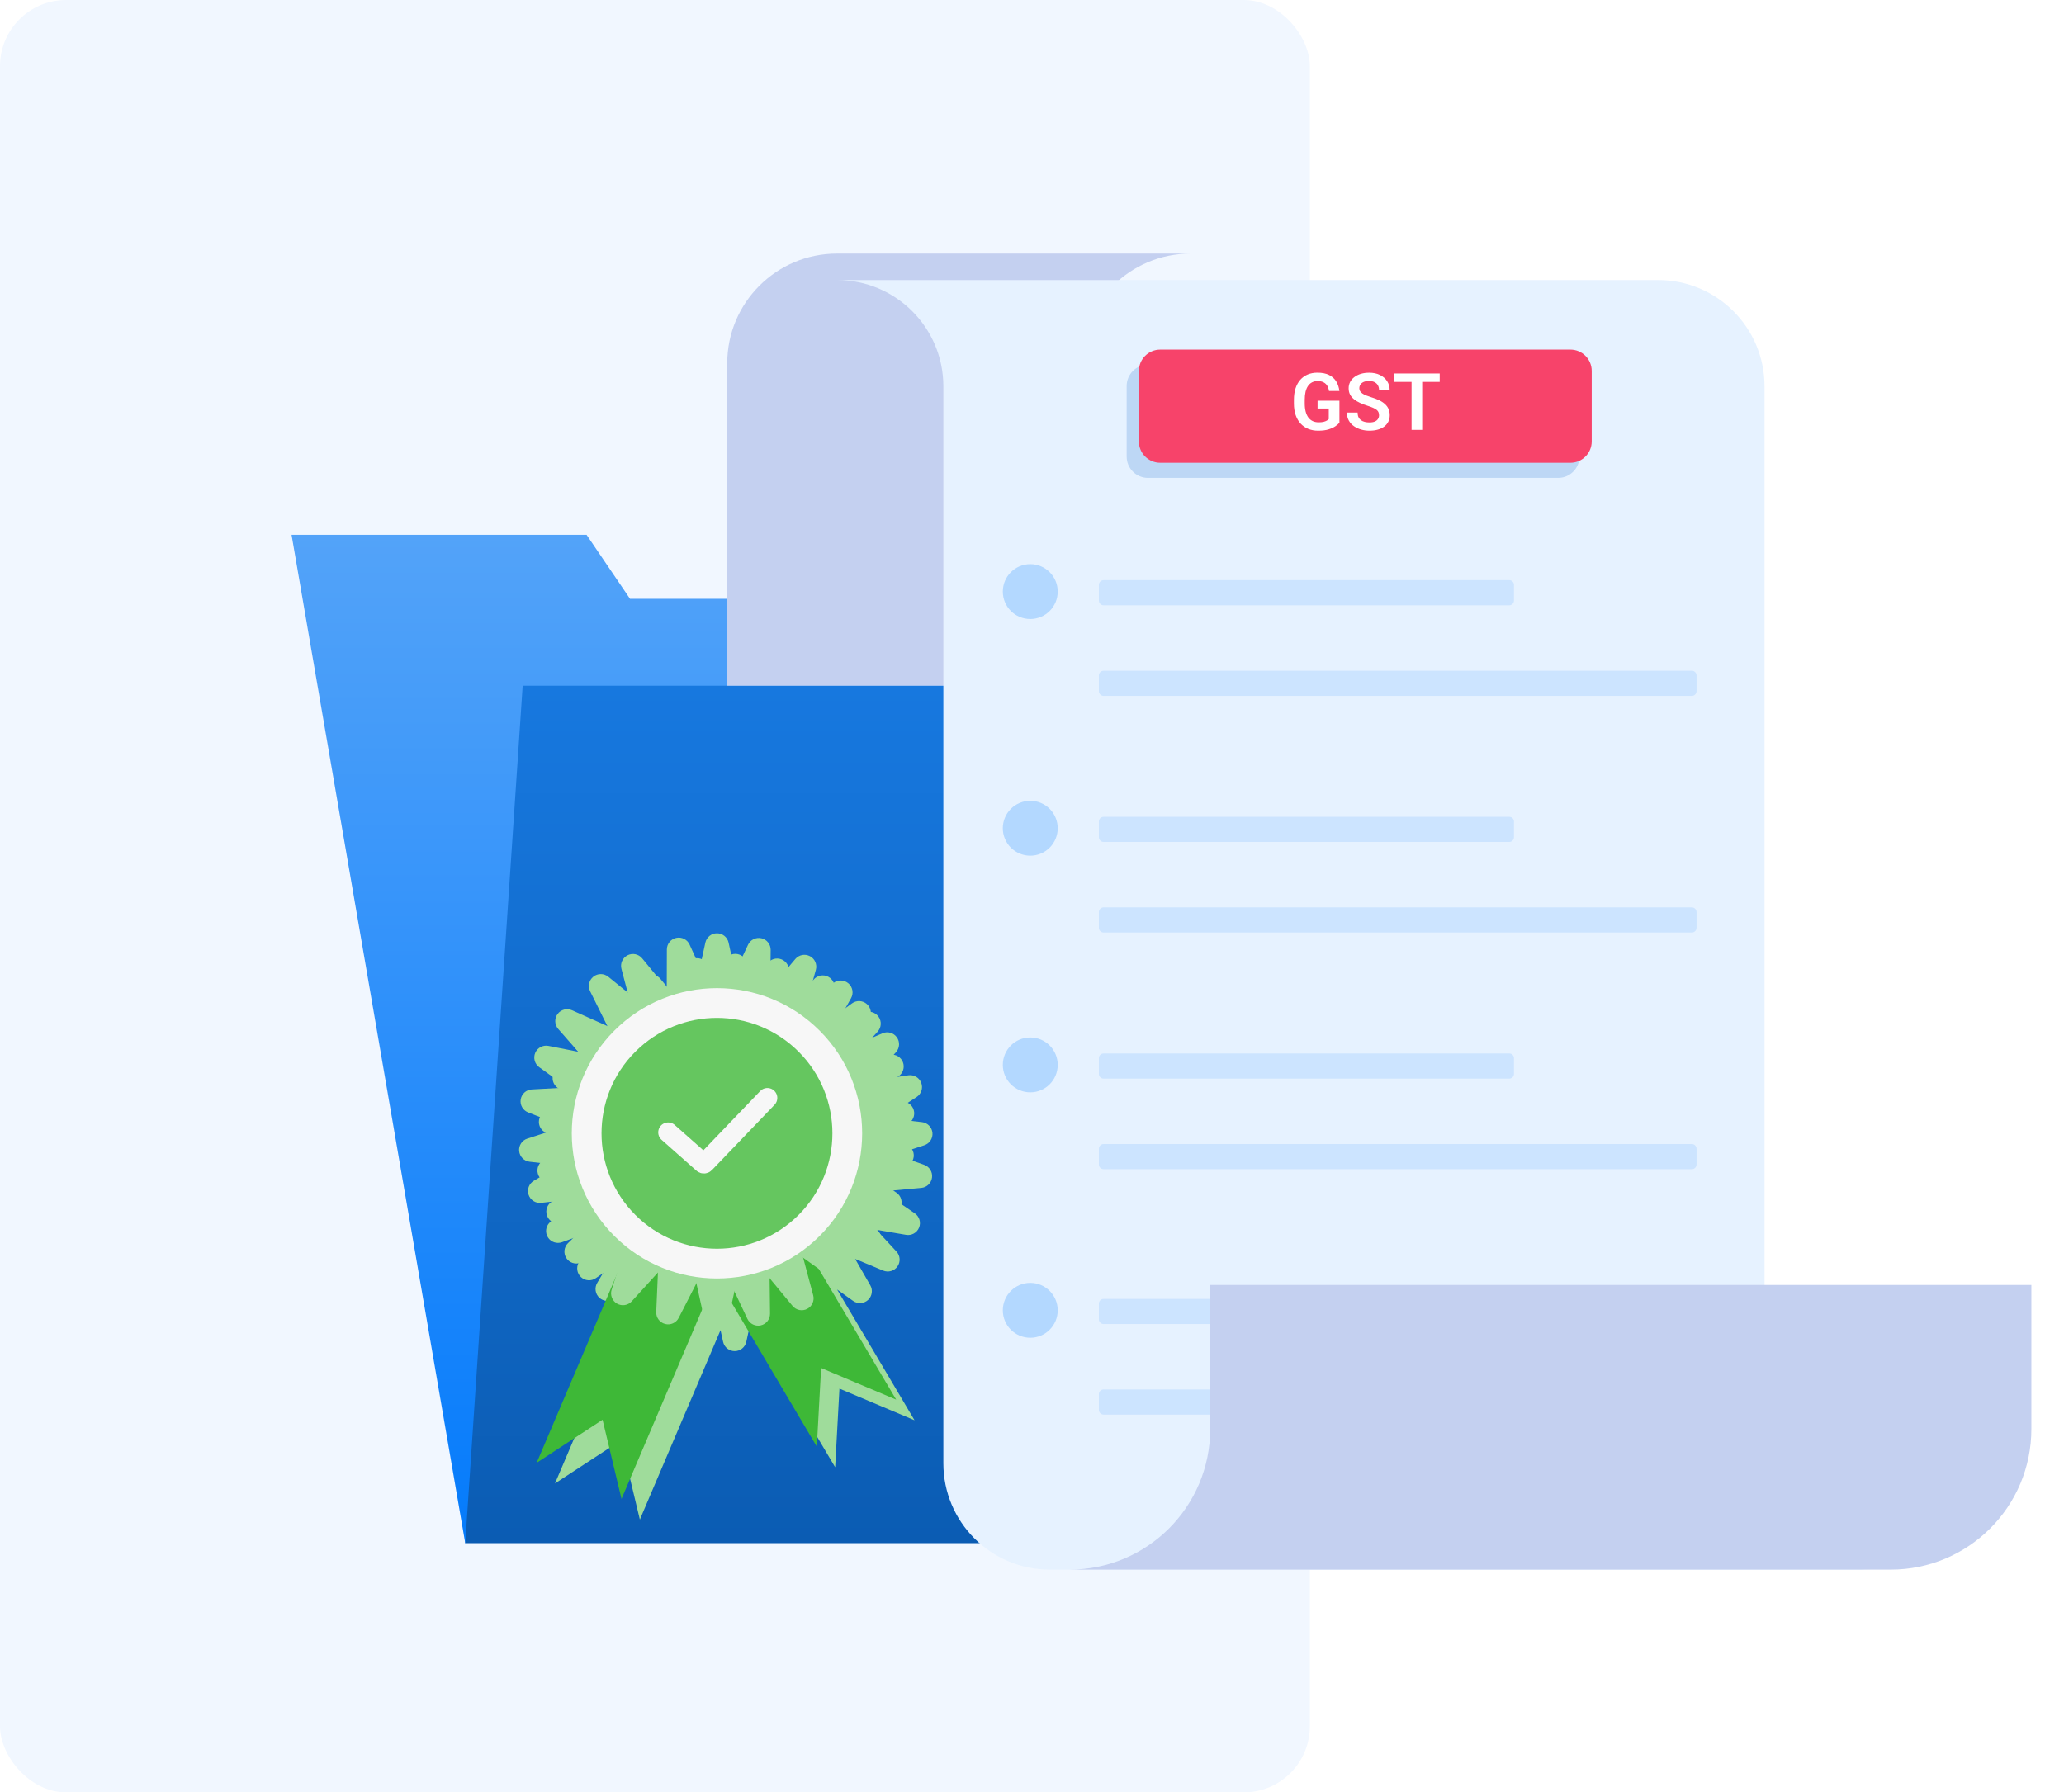
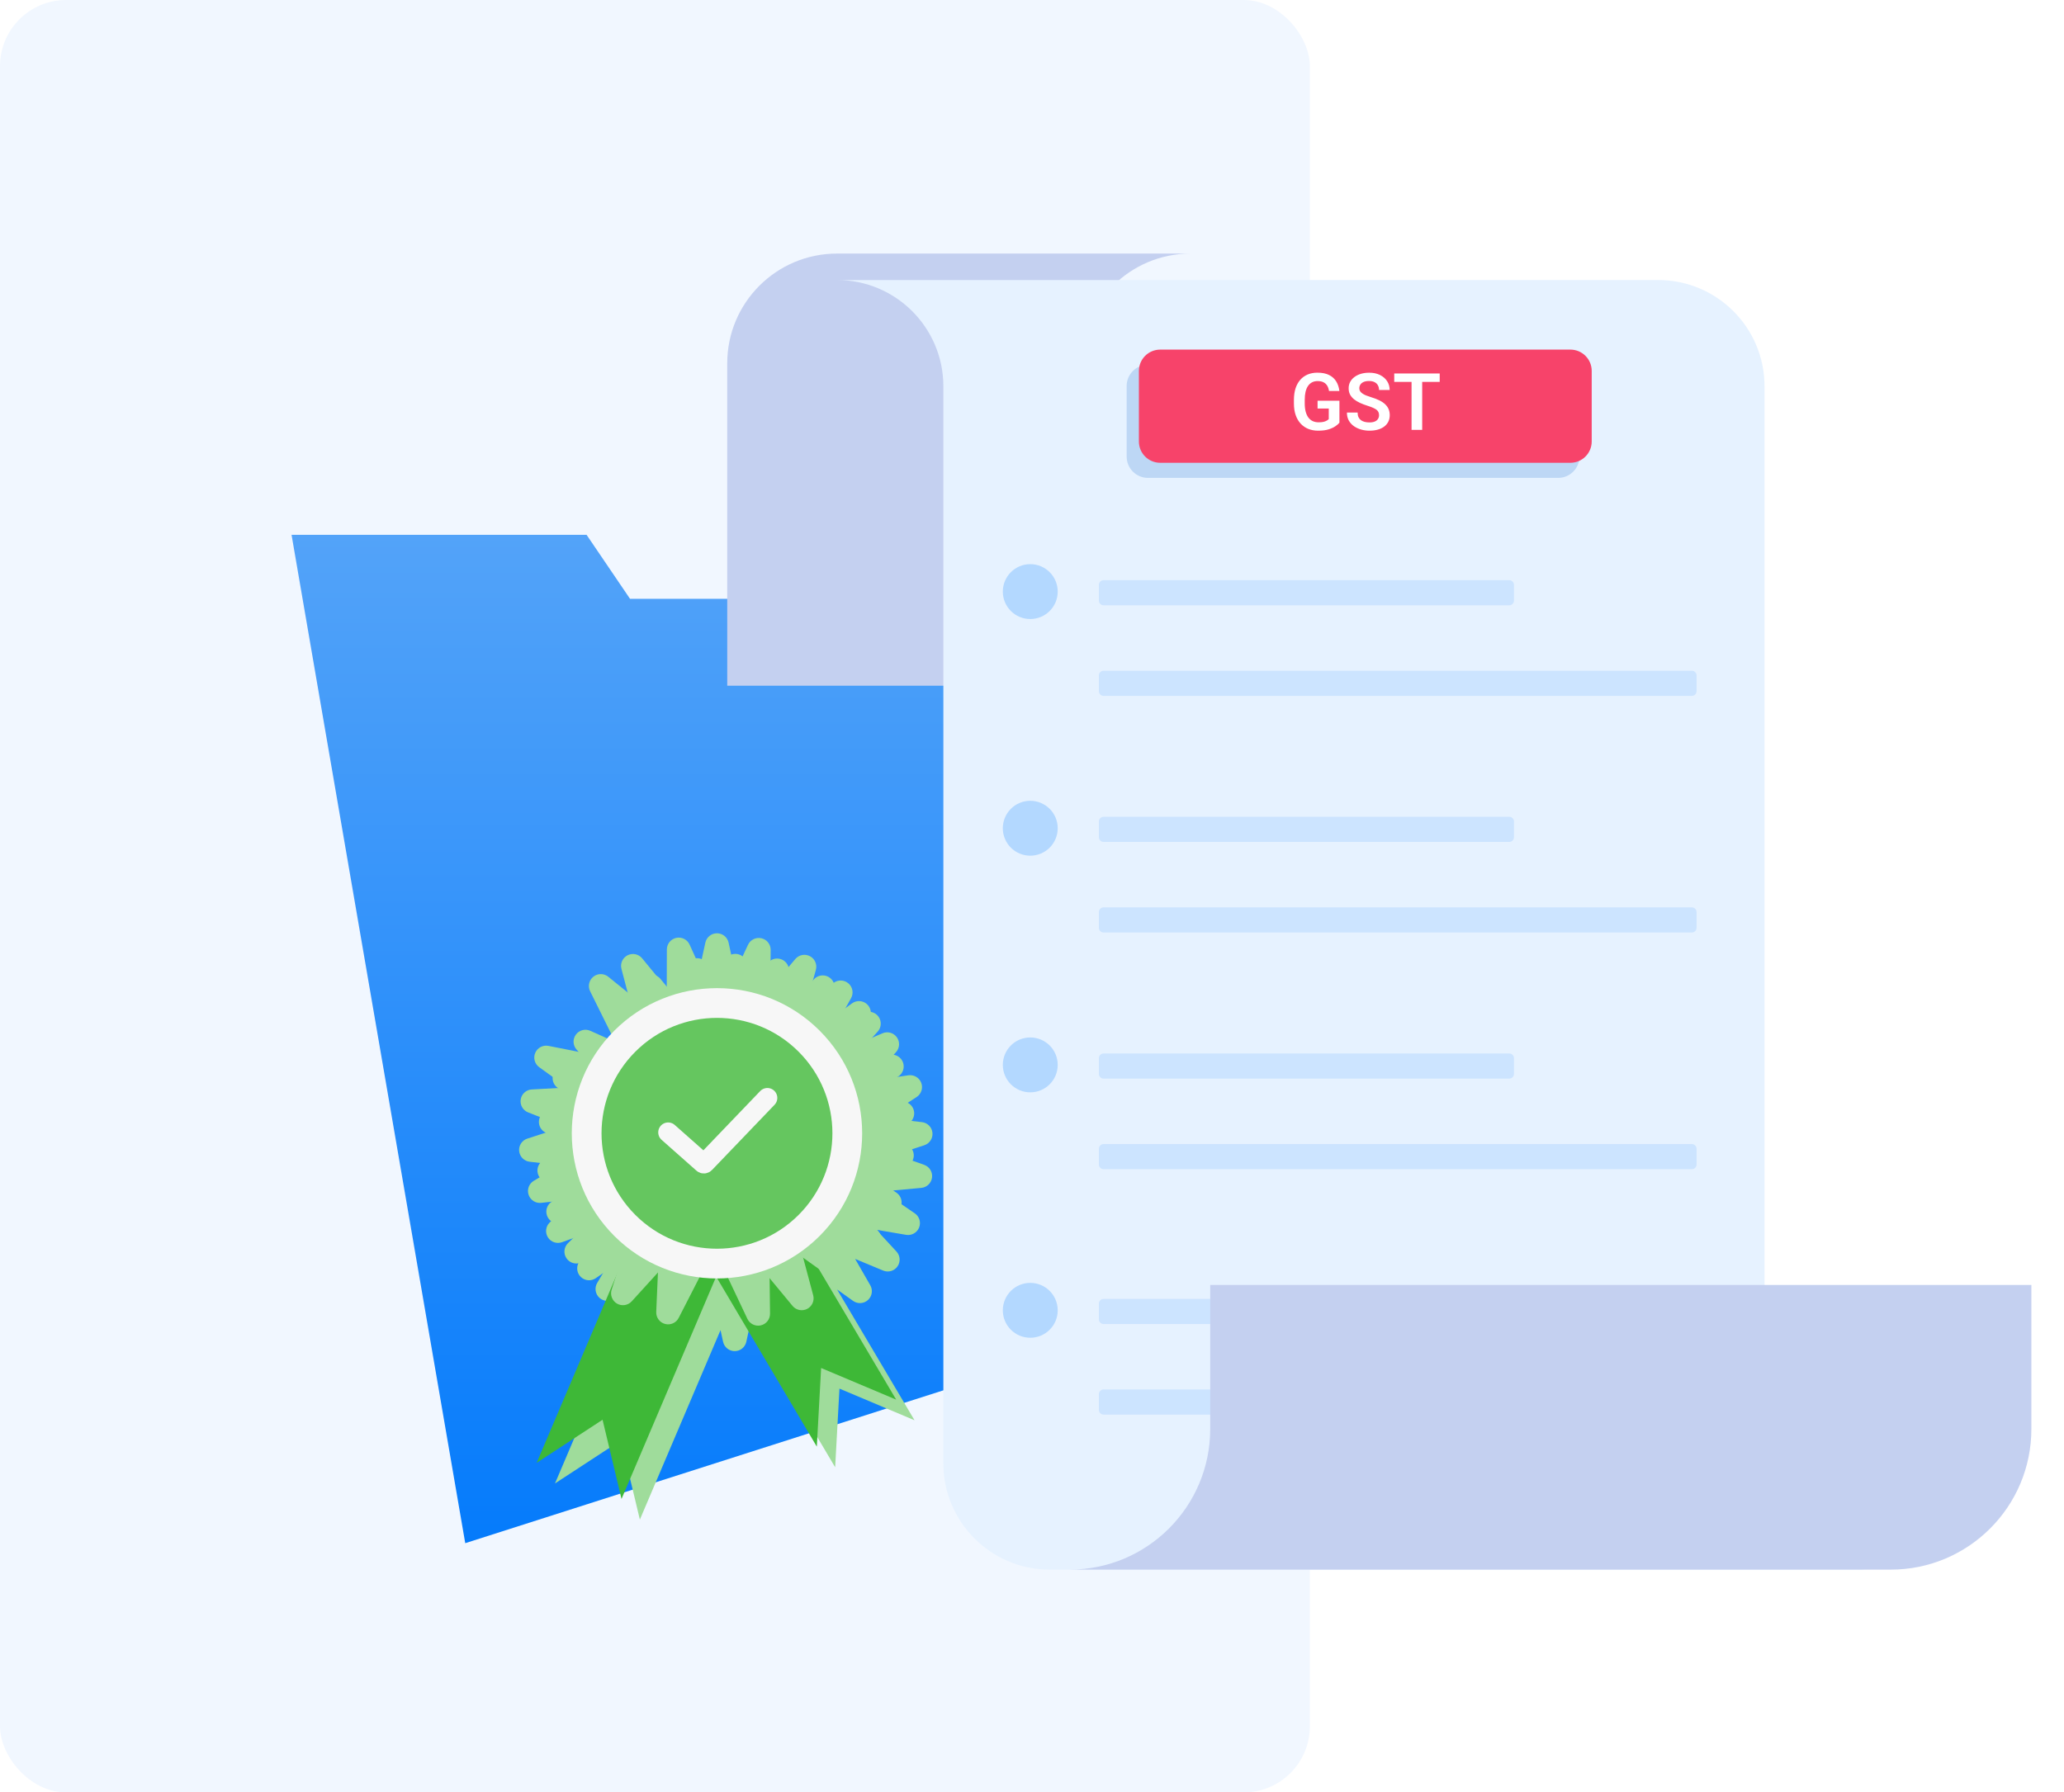
<svg xmlns="http://www.w3.org/2000/svg" width="312" height="271" viewBox="0 0 312 271" fill="none">
  <rect width="198" height="271" rx="10" fill="#F1F7FF" />
  <path d="M70.327 233.32L44.072 80.862H88.67L95.238 90.541H147.095V208.775L70.327 233.32Z" fill="url(#paint0_linear_12419_20746)" />
-   <path d="M79.008 103.678L70.327 233.32H160.442L169.124 103.678H79.008Z" fill="url(#paint1_linear_12419_20746)" />
  <path d="M126.525 38.339C117.359 38.339 109.931 45.769 109.931 54.933V103.678H163.381V54.933C163.381 45.767 170.811 38.339 179.975 38.339H126.525Z" fill="#C4D0F0" />
  <g filter="url(#filter0_d_12419_20746)">
    <path d="M266.731 217.245V54.414C266.731 45.535 259.534 38.339 250.656 38.339H126.526C135.404 38.339 142.601 45.536 142.601 54.414V217.243C142.601 226.121 149.798 233.318 158.676 233.318H282.806C273.928 233.318 266.731 226.121 266.731 217.243V217.245Z" fill="#E6F2FF" />
  </g>
  <g style="mix-blend-mode:multiply">
    <path d="M173.531 55.142H235.536C237.315 55.142 238.759 56.587 238.759 58.365V69.033C238.759 70.811 237.315 72.255 235.536 72.255H173.531C171.753 72.255 170.309 70.811 170.309 69.033V58.365C170.309 56.587 171.753 55.142 173.531 55.142Z" fill="#BDD7F5" />
  </g>
  <path d="M175.381 52.858H237.386C239.164 52.858 240.608 54.302 240.608 56.081V66.749C240.608 68.527 239.164 69.971 237.386 69.971H175.381C173.602 69.971 172.158 68.527 172.158 66.749V56.081C172.158 54.302 173.602 52.858 175.381 52.858Z" fill="#F7436A" />
  <path d="M202.472 60.588V63.91C202.347 64.07 202.149 64.244 201.88 64.432C201.614 64.619 201.267 64.781 200.837 64.918C200.407 65.051 199.88 65.117 199.255 65.117C198.712 65.117 198.216 65.027 197.767 64.848C197.317 64.664 196.931 64.397 196.606 64.045C196.282 63.693 196.032 63.264 195.856 62.756C195.681 62.248 195.593 61.668 195.593 61.016V60.453C195.593 59.801 195.675 59.221 195.839 58.713C196.007 58.205 196.245 57.776 196.554 57.424C196.866 57.072 197.239 56.805 197.673 56.621C198.11 56.438 198.599 56.346 199.138 56.346C199.86 56.346 200.454 56.465 200.919 56.703C201.388 56.941 201.747 57.27 201.997 57.688C202.247 58.102 202.403 58.578 202.466 59.117H200.896C200.853 58.82 200.767 58.561 200.638 58.338C200.509 58.111 200.325 57.936 200.087 57.811C199.853 57.682 199.548 57.617 199.173 57.617C198.856 57.617 198.577 57.68 198.335 57.805C198.093 57.93 197.89 58.111 197.726 58.35C197.562 58.588 197.437 58.883 197.351 59.234C197.269 59.586 197.228 59.988 197.228 60.441V61.016C197.228 61.473 197.274 61.879 197.368 62.234C197.462 62.586 197.597 62.883 197.772 63.125C197.952 63.363 198.173 63.545 198.435 63.67C198.7 63.791 199.001 63.852 199.337 63.852C199.642 63.852 199.894 63.826 200.093 63.776C200.296 63.721 200.458 63.656 200.579 63.582C200.7 63.508 200.794 63.436 200.86 63.365V61.766H199.167V60.588H202.472ZM208.46 62.785C208.46 62.621 208.435 62.475 208.384 62.346C208.337 62.213 208.249 62.094 208.12 61.988C207.995 61.879 207.817 61.773 207.587 61.672C207.36 61.566 207.067 61.457 206.708 61.344C206.31 61.219 205.938 61.078 205.595 60.922C205.251 60.766 204.948 60.584 204.687 60.377C204.429 60.17 204.228 59.932 204.083 59.662C203.938 59.389 203.866 59.072 203.866 58.713C203.866 58.361 203.94 58.041 204.089 57.752C204.241 57.463 204.456 57.215 204.733 57.008C205.011 56.797 205.337 56.635 205.712 56.522C206.091 56.408 206.509 56.352 206.966 56.352C207.599 56.352 208.146 56.467 208.606 56.697C209.071 56.928 209.431 57.24 209.685 57.635C209.938 58.029 210.065 58.473 210.065 58.965H208.46C208.46 58.699 208.403 58.465 208.29 58.262C208.181 58.059 208.013 57.898 207.786 57.781C207.563 57.664 207.282 57.605 206.942 57.605C206.614 57.605 206.341 57.654 206.122 57.752C205.907 57.85 205.745 57.983 205.636 58.151C205.53 58.318 205.478 58.506 205.478 58.713C205.478 58.869 205.515 59.01 205.589 59.135C205.663 59.256 205.774 59.371 205.923 59.48C206.071 59.586 206.255 59.686 206.474 59.779C206.696 59.869 206.954 59.959 207.247 60.049C207.716 60.19 208.126 60.346 208.478 60.518C208.833 60.69 209.128 60.885 209.362 61.104C209.601 61.322 209.778 61.568 209.896 61.842C210.017 62.115 210.077 62.426 210.077 62.773C210.077 63.141 210.005 63.469 209.86 63.758C209.716 64.047 209.509 64.293 209.239 64.496C208.97 64.699 208.646 64.854 208.267 64.959C207.892 65.064 207.472 65.117 207.007 65.117C206.593 65.117 206.183 65.063 205.776 64.953C205.374 64.84 205.009 64.672 204.681 64.449C204.353 64.223 204.091 63.938 203.896 63.594C203.7 63.246 203.603 62.84 203.603 62.375H205.22C205.22 62.645 205.263 62.875 205.349 63.066C205.438 63.254 205.563 63.408 205.724 63.529C205.888 63.647 206.079 63.733 206.298 63.787C206.517 63.842 206.753 63.869 207.007 63.869C207.335 63.869 207.604 63.824 207.815 63.734C208.03 63.641 208.19 63.512 208.296 63.348C208.405 63.184 208.46 62.996 208.46 62.785ZM214.981 56.469V65H213.376V56.469H214.981ZM217.63 56.469V57.74H210.757V56.469H217.63Z" fill="white" />
  <path d="M155.738 93.594C158.03 93.594 159.887 91.737 159.887 89.445C159.887 87.153 158.03 85.296 155.738 85.296C153.447 85.296 151.589 87.153 151.589 89.445C151.589 91.737 153.447 93.594 155.738 93.594Z" fill="#B3D8FF" />
  <g style="mix-blend-mode:multiply">
    <path d="M228.141 87.716H166.825C166.43 87.716 166.109 88.037 166.109 88.432V90.804C166.109 91.199 166.43 91.52 166.825 91.52H228.141C228.536 91.52 228.856 91.199 228.856 90.804V88.432C228.856 88.037 228.536 87.716 228.141 87.716Z" fill="#CCE4FF" />
  </g>
  <g style="mix-blend-mode:multiply">
    <path d="M255.74 101.41H166.825C166.43 101.41 166.109 101.731 166.109 102.126V104.498C166.109 104.893 166.43 105.214 166.825 105.214H255.74C256.136 105.214 256.456 104.893 256.456 104.498V102.126C256.456 101.731 256.136 101.41 255.74 101.41Z" fill="#CCE4FF" />
  </g>
  <path d="M157.326 129.059C159.443 128.182 160.448 125.754 159.571 123.637C158.694 121.52 156.267 120.515 154.15 121.392C152.033 122.269 151.027 124.696 151.904 126.813C152.781 128.93 155.208 129.936 157.326 129.059Z" fill="#B3D8FF" />
  <g style="mix-blend-mode:multiply">
    <path d="M228.141 123.496H166.825C166.43 123.496 166.109 123.816 166.109 124.212V126.584C166.109 126.979 166.43 127.299 166.825 127.299H228.141C228.536 127.299 228.856 126.979 228.856 126.584V124.212C228.856 123.816 228.536 123.496 228.141 123.496Z" fill="#CCE4FF" />
  </g>
  <g style="mix-blend-mode:multiply">
    <path d="M255.74 137.19H166.825C166.43 137.19 166.109 137.511 166.109 137.906V140.278C166.109 140.673 166.43 140.993 166.825 140.993H255.74C256.136 140.993 256.456 140.673 256.456 140.278V137.906C256.456 137.511 256.136 137.19 255.74 137.19Z" fill="#CCE4FF" />
  </g>
  <path d="M155.738 165.156C158.03 165.156 159.887 163.298 159.887 161.006C159.887 158.715 158.03 156.857 155.738 156.857C153.447 156.857 151.589 158.715 151.589 161.006C151.589 163.298 153.447 165.156 155.738 165.156Z" fill="#B3D8FF" />
  <g style="mix-blend-mode:multiply">
    <path d="M228.141 159.278H166.825C166.43 159.278 166.109 159.598 166.109 159.993V162.366C166.109 162.761 166.43 163.081 166.825 163.081H228.141C228.536 163.081 228.856 162.761 228.856 162.366V159.993C228.856 159.598 228.536 159.278 228.141 159.278Z" fill="#CCE4FF" />
  </g>
  <g style="mix-blend-mode:multiply">
    <path d="M255.74 172.972H166.825C166.43 172.972 166.109 173.292 166.109 173.687V176.06C166.109 176.455 166.43 176.775 166.825 176.775H255.74C256.136 176.775 256.456 176.455 256.456 176.06V173.687C256.456 173.292 256.136 172.972 255.74 172.972Z" fill="#CCE4FF" />
  </g>
  <path d="M155.738 202.262C158.03 202.262 159.887 200.404 159.887 198.112C159.887 195.821 158.03 193.963 155.738 193.963C153.447 193.963 151.589 195.821 151.589 198.112C151.589 200.404 153.447 202.262 155.738 202.262Z" fill="#B3D8FF" />
  <g style="mix-blend-mode:multiply">
-     <path d="M228.141 196.384H166.825C166.43 196.384 166.109 196.704 166.109 197.099V199.472C166.109 199.867 166.43 200.187 166.825 200.187H228.141C228.536 200.187 228.856 199.867 228.856 199.472V197.099C228.856 196.704 228.536 196.384 228.141 196.384Z" fill="#CCE4FF" />
+     <path d="M228.141 196.384H166.825C166.43 196.384 166.109 196.704 166.109 197.099V199.472C166.109 199.867 166.43 200.187 166.825 200.187H228.141V197.099C228.856 196.704 228.536 196.384 228.141 196.384Z" fill="#CCE4FF" />
  </g>
  <g style="mix-blend-mode:multiply">
    <path d="M255.74 210.078H166.825C166.43 210.078 166.109 210.398 166.109 210.793V213.166C166.109 213.561 166.43 213.881 166.825 213.881H255.74C256.136 213.881 256.456 213.561 256.456 213.166V210.793C256.456 210.398 256.136 210.078 255.74 210.078Z" fill="#CCE4FF" />
  </g>
  <g filter="url(#filter1_d_12419_20746)">
    <path d="M179.938 190.28V212.059C179.938 223.802 170.419 233.32 158.678 233.32H282.808C294.55 233.32 304.068 223.8 304.068 212.059V190.28H179.938Z" fill="#C4D0F0" />
  </g>
  <g style="mix-blend-mode:multiply">
    <path d="M139.696 176.11L135.36 174.582L139.723 173.155C140.526 172.892 141.037 172.105 140.952 171.265C140.867 170.425 140.207 169.758 139.368 169.661L133.703 169.014L138.556 165.866C139.265 165.407 139.558 164.515 139.26 163.725C138.962 162.935 138.154 162.459 137.319 162.58L131.512 163.43L135.442 159.083C136.009 158.456 136.063 157.519 135.57 156.832C135.079 156.145 134.174 155.892 133.399 156.227L129.175 158.04L131.416 154.034C131.828 153.297 131.672 152.372 131.04 151.811C130.408 151.25 129.471 151.207 128.789 151.705L124.736 154.664L126.097 149.751C126.323 148.938 125.95 148.076 125.203 147.682C124.456 147.287 123.535 147.467 122.991 148.113L119.207 152.6L119.266 146.74C119.274 145.895 118.693 145.158 117.87 144.97C117.046 144.782 116.203 145.191 115.843 145.956L113.885 150.116L112.905 145.632C112.726 144.807 111.994 144.218 111.15 144.218C110.307 144.218 109.575 144.807 109.395 145.632L108.578 149.374L107.007 145.925C106.658 145.156 105.819 144.735 104.993 144.913C104.167 145.091 103.577 145.82 103.573 146.665L103.557 152.533L99.838 148.005C99.303 147.352 98.384 147.161 97.631 147.545C96.879 147.93 96.496 148.786 96.711 149.603L97.647 153.164L94.716 150.79C94.059 150.257 93.12 150.256 92.462 150.783C91.803 151.31 91.6 152.227 91.974 152.984L94.579 158.243L89.231 155.852C88.459 155.508 87.552 155.746 87.051 156.426C86.55 157.107 86.59 158.043 87.148 158.679L90.181 162.134L85.679 161.244C84.85 161.081 84.018 161.516 83.682 162.291C83.344 163.066 83.594 163.97 84.278 164.465L88.54 167.543L83.16 167.833C82.316 167.878 81.617 168.505 81.483 169.338C81.348 170.172 81.81 170.987 82.596 171.298L88.054 173.454L82.481 175.266C81.677 175.527 81.165 176.313 81.248 177.153C81.331 177.993 81.99 178.662 82.829 178.76L87.395 179.292L83.457 181.65C82.732 182.084 82.408 182.964 82.677 183.764C82.947 184.565 83.737 185.07 84.577 184.979L89.42 184.448L85.857 187.957C85.254 188.549 85.146 189.481 85.597 190.196C86.048 190.912 86.935 191.215 87.73 190.928L93.247 188.93L90.27 193.978C89.841 194.705 89.978 195.633 90.597 196.209C91.215 196.783 92.152 196.85 92.846 196.367L96.619 193.742L95.794 196.335L83.893 224.291L93.859 217.776L96.724 229.753L108.916 201.11L109.305 202.874C109.486 203.699 110.218 204.286 111.064 204.285C111.909 204.283 112.637 203.692 112.817 202.867L113.404 200.15L126.245 221.84L126.895 209.951L138.242 214.736L126.536 194.963L128.953 196.687C129.642 197.177 130.577 197.122 131.204 196.555C131.83 195.988 131.976 195.061 131.556 194.329L129.266 190.343L133.504 192.105C134.284 192.429 135.184 192.166 135.668 191.474C136.152 190.782 136.087 189.845 135.514 189.225L132.469 185.934L136.964 186.701C137.798 186.842 138.616 186.386 138.932 185.603C139.249 184.819 138.977 183.921 138.28 183.445L133.434 180.136L139.269 179.602C140.11 179.525 140.784 178.871 140.889 178.035C140.994 177.196 140.5 176.399 139.703 176.118L139.696 176.11Z" fill="#9FDC9B" />
  </g>
  <path d="M93.95 226.635L91.085 214.658L81.121 221.173L97.504 182.685L110.334 188.147L93.95 226.635Z" fill="#3EB837" />
  <path d="M135.47 211.618L124.124 206.834L123.472 218.721L102.161 182.726L114.16 175.622L135.47 211.618Z" fill="#3EB837" />
  <path d="M108.379 141.107C107.534 141.107 106.804 141.696 106.624 142.521L104.458 152.437H112.301L110.135 142.521C109.955 141.696 109.223 141.107 108.379 141.107Z" fill="#9FDC9B" />
  <path d="M115.101 141.859C114.278 141.671 113.434 142.08 113.075 142.845L108.751 152.027L116.396 153.778L116.497 143.629C116.506 142.784 115.925 142.047 115.101 141.859Z" fill="#9FDC9B" />
  <path d="M122.433 144.571C121.686 144.176 120.764 144.356 120.22 145.002L113.679 152.761L120.616 156.42L123.327 146.639C123.553 145.825 123.18 144.963 122.433 144.569V144.571Z" fill="#9FDC9B" />
  <path d="M128.269 148.7C127.637 148.139 126.701 148.096 126.018 148.594L117.821 154.578L123.693 159.779L128.647 150.921C129.06 150.184 128.903 149.259 128.271 148.698L128.269 148.7Z" fill="#9FDC9B" />
  <path d="M132.802 153.719C132.311 153.032 131.408 152.779 130.631 153.114L121.306 157.118L125.868 163.499L132.674 155.97C133.241 155.343 133.294 154.407 132.802 153.719Z" fill="#9FDC9B" />
  <path d="M136.492 160.612C136.194 159.822 135.385 159.346 134.55 159.468L124.508 160.937L127.273 168.275L135.788 162.752C136.497 162.292 136.789 161.401 136.492 160.61V160.612Z" fill="#9FDC9B" />
  <path d="M138.185 168.152C138.1 167.312 137.44 166.645 136.601 166.548L126.518 165.397L127.311 173.2L136.956 170.042C137.759 169.779 138.27 168.992 138.185 168.152Z" fill="#9FDC9B" />
  <path d="M138.117 174.915C138.222 174.077 137.728 173.28 136.931 172.999L127.358 169.626L126.39 177.409L136.497 176.484C137.339 176.407 138.012 175.754 138.116 174.917L138.117 174.915Z" fill="#9FDC9B" />
  <path d="M136.161 182.483C136.477 181.7 136.205 180.801 135.508 180.325L127.127 174.602L124.188 181.874L134.192 183.581C135.026 183.723 135.844 183.267 136.161 182.483Z" fill="#9FDC9B" />
  <path d="M132.895 188.355C133.379 187.663 133.314 186.726 132.74 186.105L125.847 178.655L121.358 185.087L130.728 188.985C131.509 189.31 132.409 189.047 132.893 188.355H132.895Z" fill="#9FDC9B" />
  <path d="M128.433 193.436C129.058 192.868 129.205 191.942 128.784 191.209L123.728 182.41L117.918 187.679L126.183 193.57C126.872 194.061 127.807 194.006 128.434 193.439L128.433 193.436Z" fill="#9FDC9B" />
  <path d="M122.013 197.898C122.763 197.51 123.144 196.653 122.924 195.836L120.304 186.032L113.333 189.627L119.803 197.447C120.342 198.097 121.261 198.285 122.011 197.898H122.013Z" fill="#9FDC9B" />
  <path d="M115.008 200.387C115.832 200.197 116.411 199.458 116.401 198.615L116.279 188.466L108.638 190.231L112.98 199.405C113.341 200.169 114.186 200.578 115.01 200.387H115.008Z" fill="#9FDC9B" />
-   <path d="M108.29 201.165C109.135 201.165 109.864 200.573 110.043 199.748L112.189 189.829L104.347 189.844L106.531 199.754C106.712 200.58 107.445 201.167 108.29 201.165Z" fill="#9FDC9B" />
  <path d="M100.536 200.175C101.353 200.392 102.209 200.009 102.594 199.257L107.22 190.225L99.637 188.22L99.198 198.36C99.161 199.204 99.717 199.959 100.534 200.175H100.536Z" fill="#9FDC9B" />
  <path d="M93.269 197.099C94.001 197.522 94.928 197.375 95.497 196.751L102.325 189.241L95.53 185.325L92.456 194.998C92.2 195.803 92.539 196.678 93.271 197.099H93.269Z" fill="#9FDC9B" />
  <path d="M87.823 193.091C88.441 193.665 89.378 193.732 90.072 193.249L98.404 187.453L92.654 182.119L87.498 190.862C87.069 191.589 87.205 192.517 87.824 193.093L87.823 193.091Z" fill="#9FDC9B" />
  <path d="M82.823 187.082C83.274 187.797 84.161 188.1 84.956 187.814L94.499 184.357L90.317 177.722L83.085 184.842C82.482 185.435 82.374 186.366 82.825 187.082H82.823Z" fill="#9FDC9B" />
  <path d="M79.906 180.65C80.175 181.45 80.965 181.956 81.806 181.864L91.894 180.758L89.395 173.323L80.686 178.534C79.96 178.968 79.636 179.848 79.906 180.648V180.65Z" fill="#9FDC9B" />
  <path d="M78.478 174.04C78.561 174.88 79.22 175.549 80.059 175.647L90.139 176.82L89.362 169.016L79.709 172.152C78.906 172.413 78.393 173.198 78.477 174.038L78.478 174.04Z" fill="#9FDC9B" />
  <path d="M78.711 166.226C78.576 167.059 79.038 167.874 79.824 168.185L89.264 171.914L90.523 164.172L80.389 164.718C79.546 164.763 78.847 165.39 78.712 166.224L78.711 166.226Z" fill="#9FDC9B" />
  <path d="M80.912 159.178C80.575 159.953 80.824 160.858 81.508 161.353L89.737 167.294L92.864 160.101L82.909 158.132C82.08 157.967 81.248 158.403 80.912 159.178Z" fill="#9FDC9B" />
-   <path d="M84.283 153.315C83.782 153.996 83.822 154.932 84.379 155.568L91.074 163.196L95.729 156.884L86.464 152.743C85.692 152.398 84.785 152.636 84.284 153.317L84.283 153.315Z" fill="#9FDC9B" />
  <path d="M89.692 147.672C89.034 148.199 88.831 149.116 89.205 149.873L93.712 158.967L99.834 154.065L91.947 147.678C91.29 147.146 90.351 147.144 89.692 147.672Z" fill="#9FDC9B" />
  <path d="M94.86 144.434C94.108 144.819 93.725 145.675 93.94 146.492L96.524 156.307L103.508 152.736L97.066 144.893C96.531 144.241 95.612 144.05 94.86 144.434Z" fill="#9FDC9B" />
  <path d="M102.223 141.802C101.398 141.98 100.807 142.709 100.804 143.554L100.775 153.703L108.443 152.051L104.238 142.814C103.888 142.045 103.05 141.624 102.223 141.802Z" fill="#9FDC9B" />
  <path d="M123.899 186.869C132.47 178.298 132.47 164.401 123.899 155.83C115.328 147.259 101.431 147.259 92.86 155.83C84.289 164.401 84.289 178.298 92.86 186.869C101.431 195.44 115.328 195.44 123.899 186.869Z" fill="#F7F7F7" />
  <path d="M120.719 183.689C127.534 176.874 127.534 165.825 120.719 159.01C113.904 152.195 102.855 152.195 96.04 159.01C89.225 165.825 89.225 176.874 96.04 183.689C102.855 190.504 113.904 190.504 120.719 183.689Z" fill="#65C65F" />
  <path d="M101 171.209L106.266 175.873C106.346 175.944 106.468 175.939 106.543 175.861L116 166" stroke="#F7F7F7" stroke-width="3" stroke-linecap="round" />
  <defs>
    <filter id="filter0_d_12419_20746" x="122.526" y="38.339" width="164.279" height="202.979" filterUnits="userSpaceOnUse" color-interpolation-filters="sRGB">
      <feFlood flood-opacity="0" result="BackgroundImageFix" />
      <feColorMatrix in="SourceAlpha" type="matrix" values="0 0 0 0 0 0 0 0 0 0 0 0 0 0 0 0 0 0 127 0" result="hardAlpha" />
      <feOffset dy="4" />
      <feGaussianBlur stdDeviation="2" />
      <feComposite in2="hardAlpha" operator="out" />
      <feColorMatrix type="matrix" values="0 0 0 0 0 0 0 0 0 0 0 0 0 0 0 0 0 0 0.25 0" />
      <feBlend mode="normal" in2="BackgroundImageFix" result="effect1_dropShadow_12419_20746" />
      <feBlend mode="normal" in="SourceGraphic" in2="effect1_dropShadow_12419_20746" result="shape" />
    </filter>
    <filter id="filter1_d_12419_20746" x="157.678" y="190.28" width="153.391" height="51.04" filterUnits="userSpaceOnUse" color-interpolation-filters="sRGB">
      <feFlood flood-opacity="0" result="BackgroundImageFix" />
      <feColorMatrix in="SourceAlpha" type="matrix" values="0 0 0 0 0 0 0 0 0 0 0 0 0 0 0 0 0 0 127 0" result="hardAlpha" />
      <feOffset dx="3" dy="4" />
      <feGaussianBlur stdDeviation="2" />
      <feComposite in2="hardAlpha" operator="out" />
      <feColorMatrix type="matrix" values="0 0 0 0 0 0 0 0 0 0 0 0 0 0 0 0 0 0 0.05 0" />
      <feBlend mode="normal" in2="BackgroundImageFix" result="effect1_dropShadow_12419_20746" />
      <feBlend mode="normal" in="SourceGraphic" in2="effect1_dropShadow_12419_20746" result="shape" />
    </filter>
    <linearGradient id="paint0_linear_12419_20746" x1="95.583" y1="80.862" x2="95.583" y2="233.32" gradientUnits="userSpaceOnUse">
      <stop stop-color="#53A3F9" />
      <stop offset="1" stop-color="#057BFB" />
    </linearGradient>
    <linearGradient id="paint1_linear_12419_20746" x1="119.725" y1="103.678" x2="119.725" y2="233.32" gradientUnits="userSpaceOnUse">
      <stop stop-color="#1778DF" />
      <stop offset="1" stop-color="#0B5CB3" />
    </linearGradient>
  </defs>
</svg>